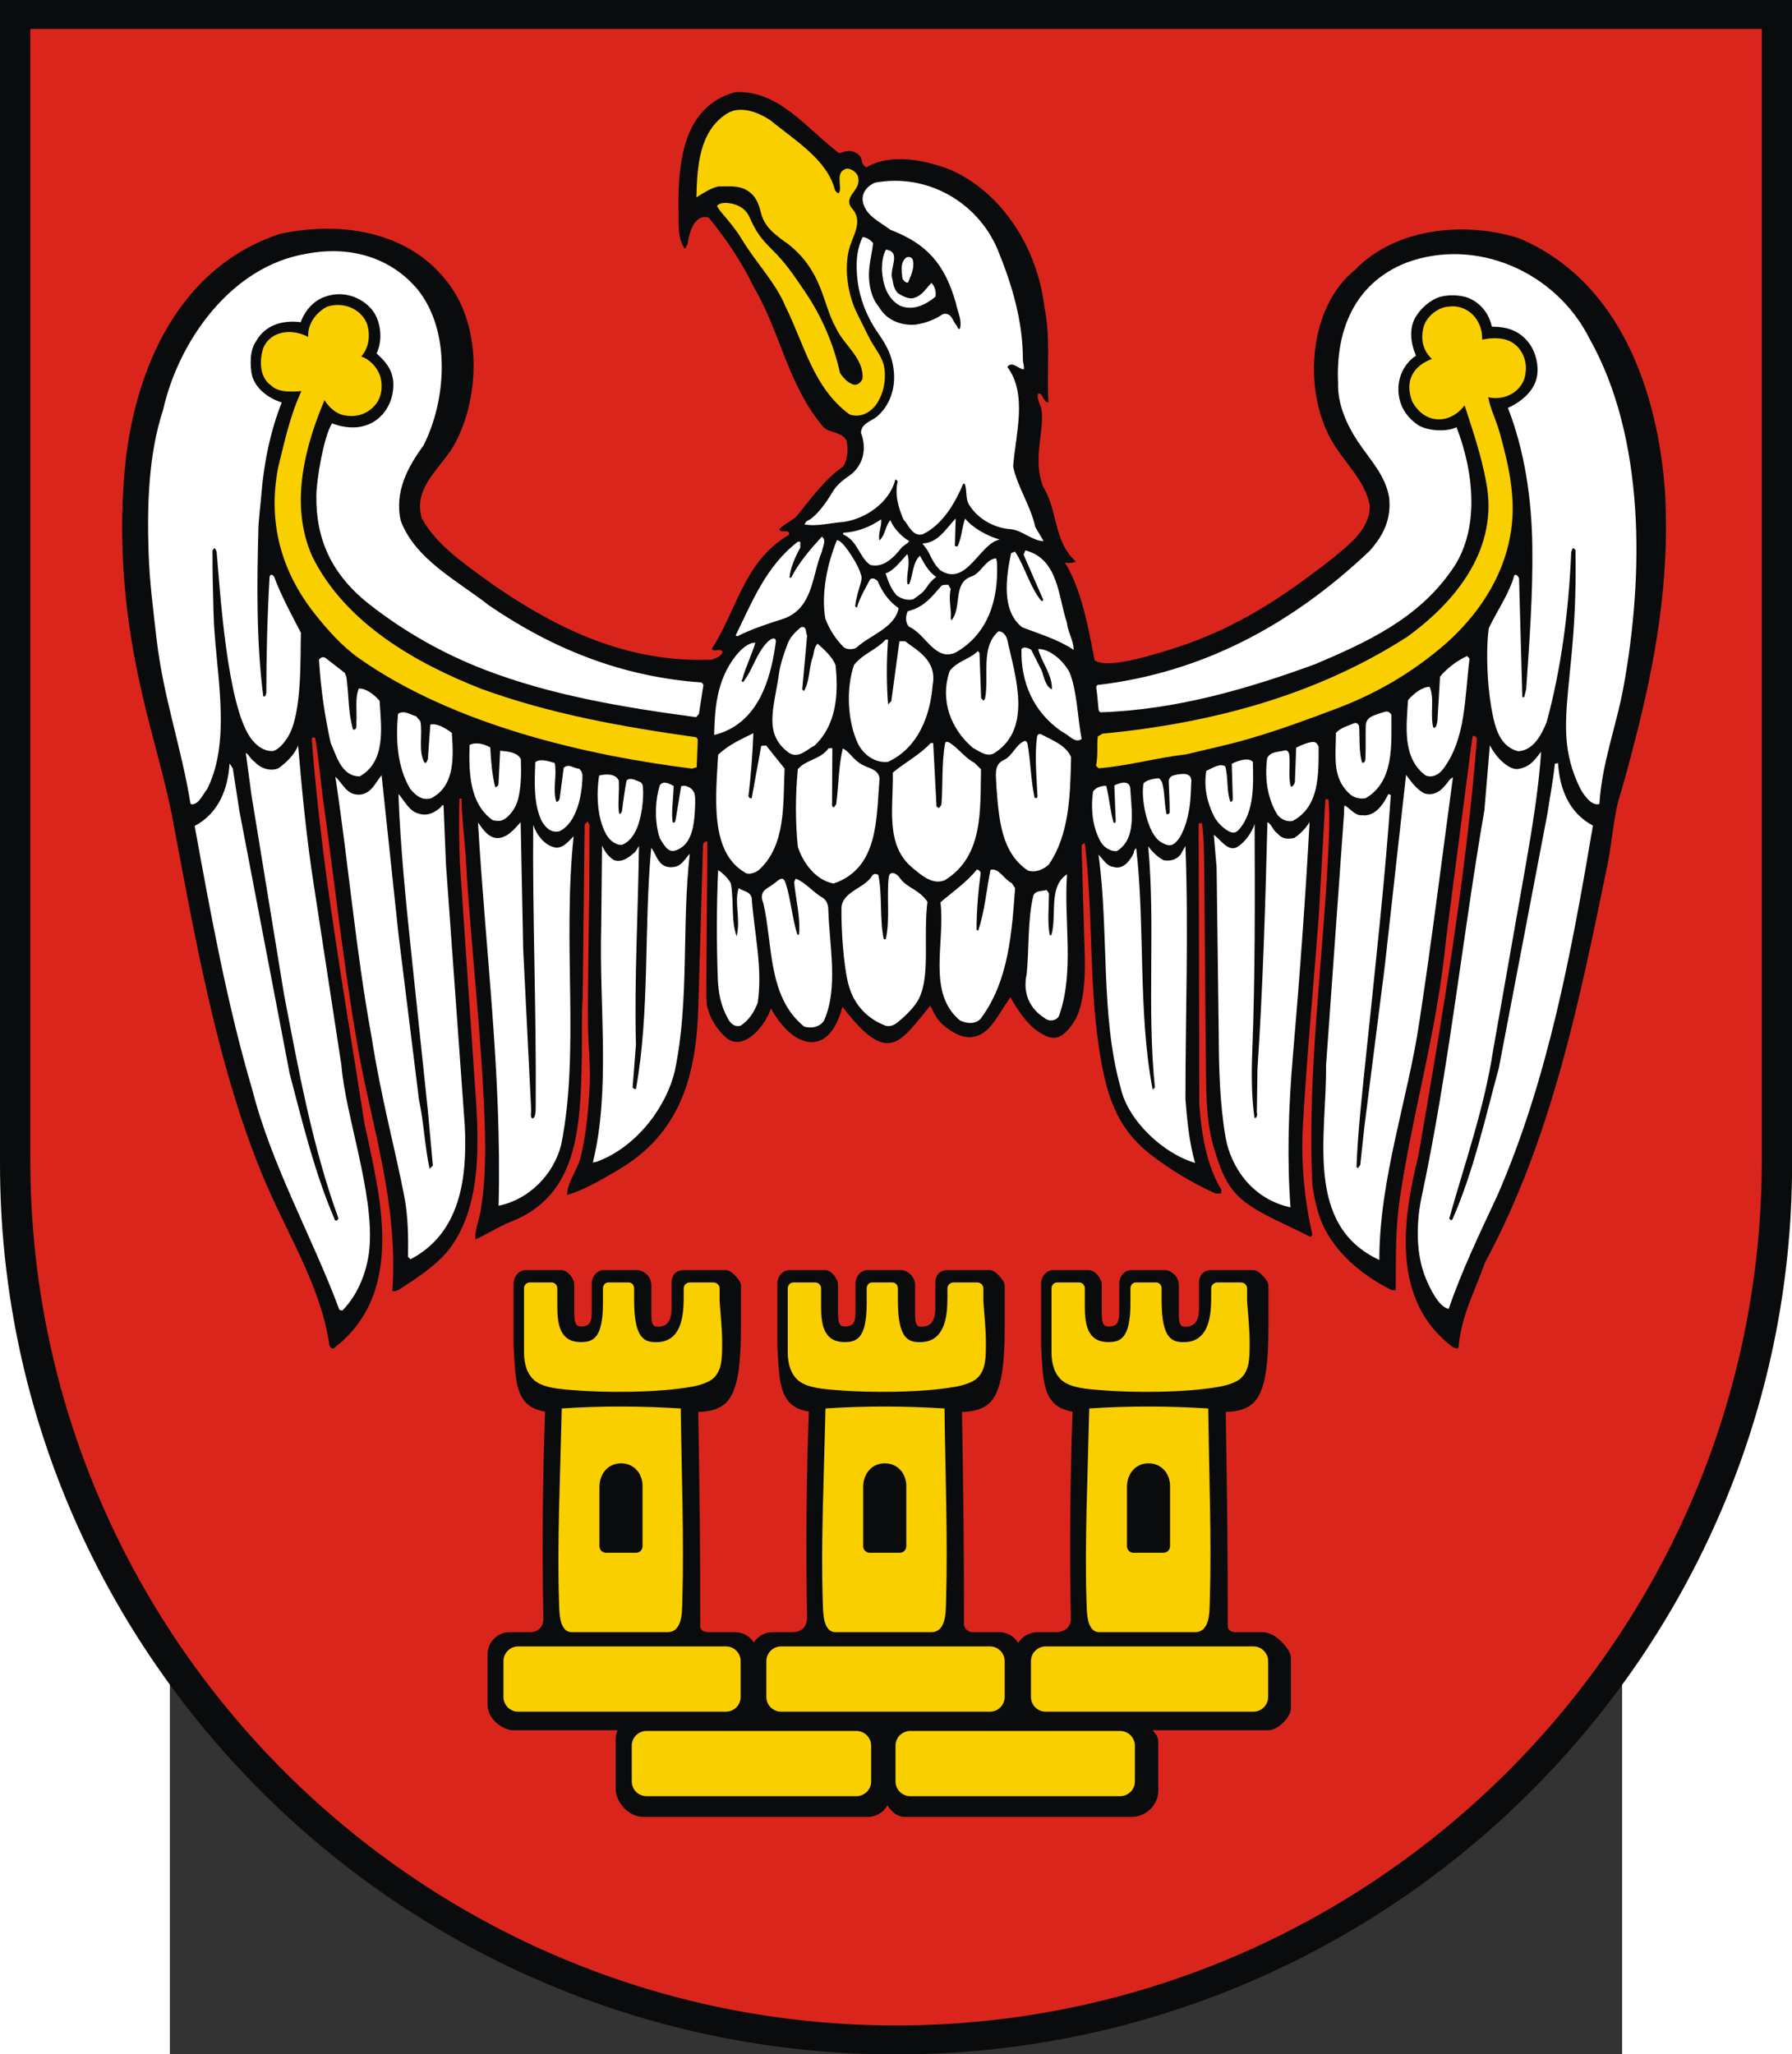
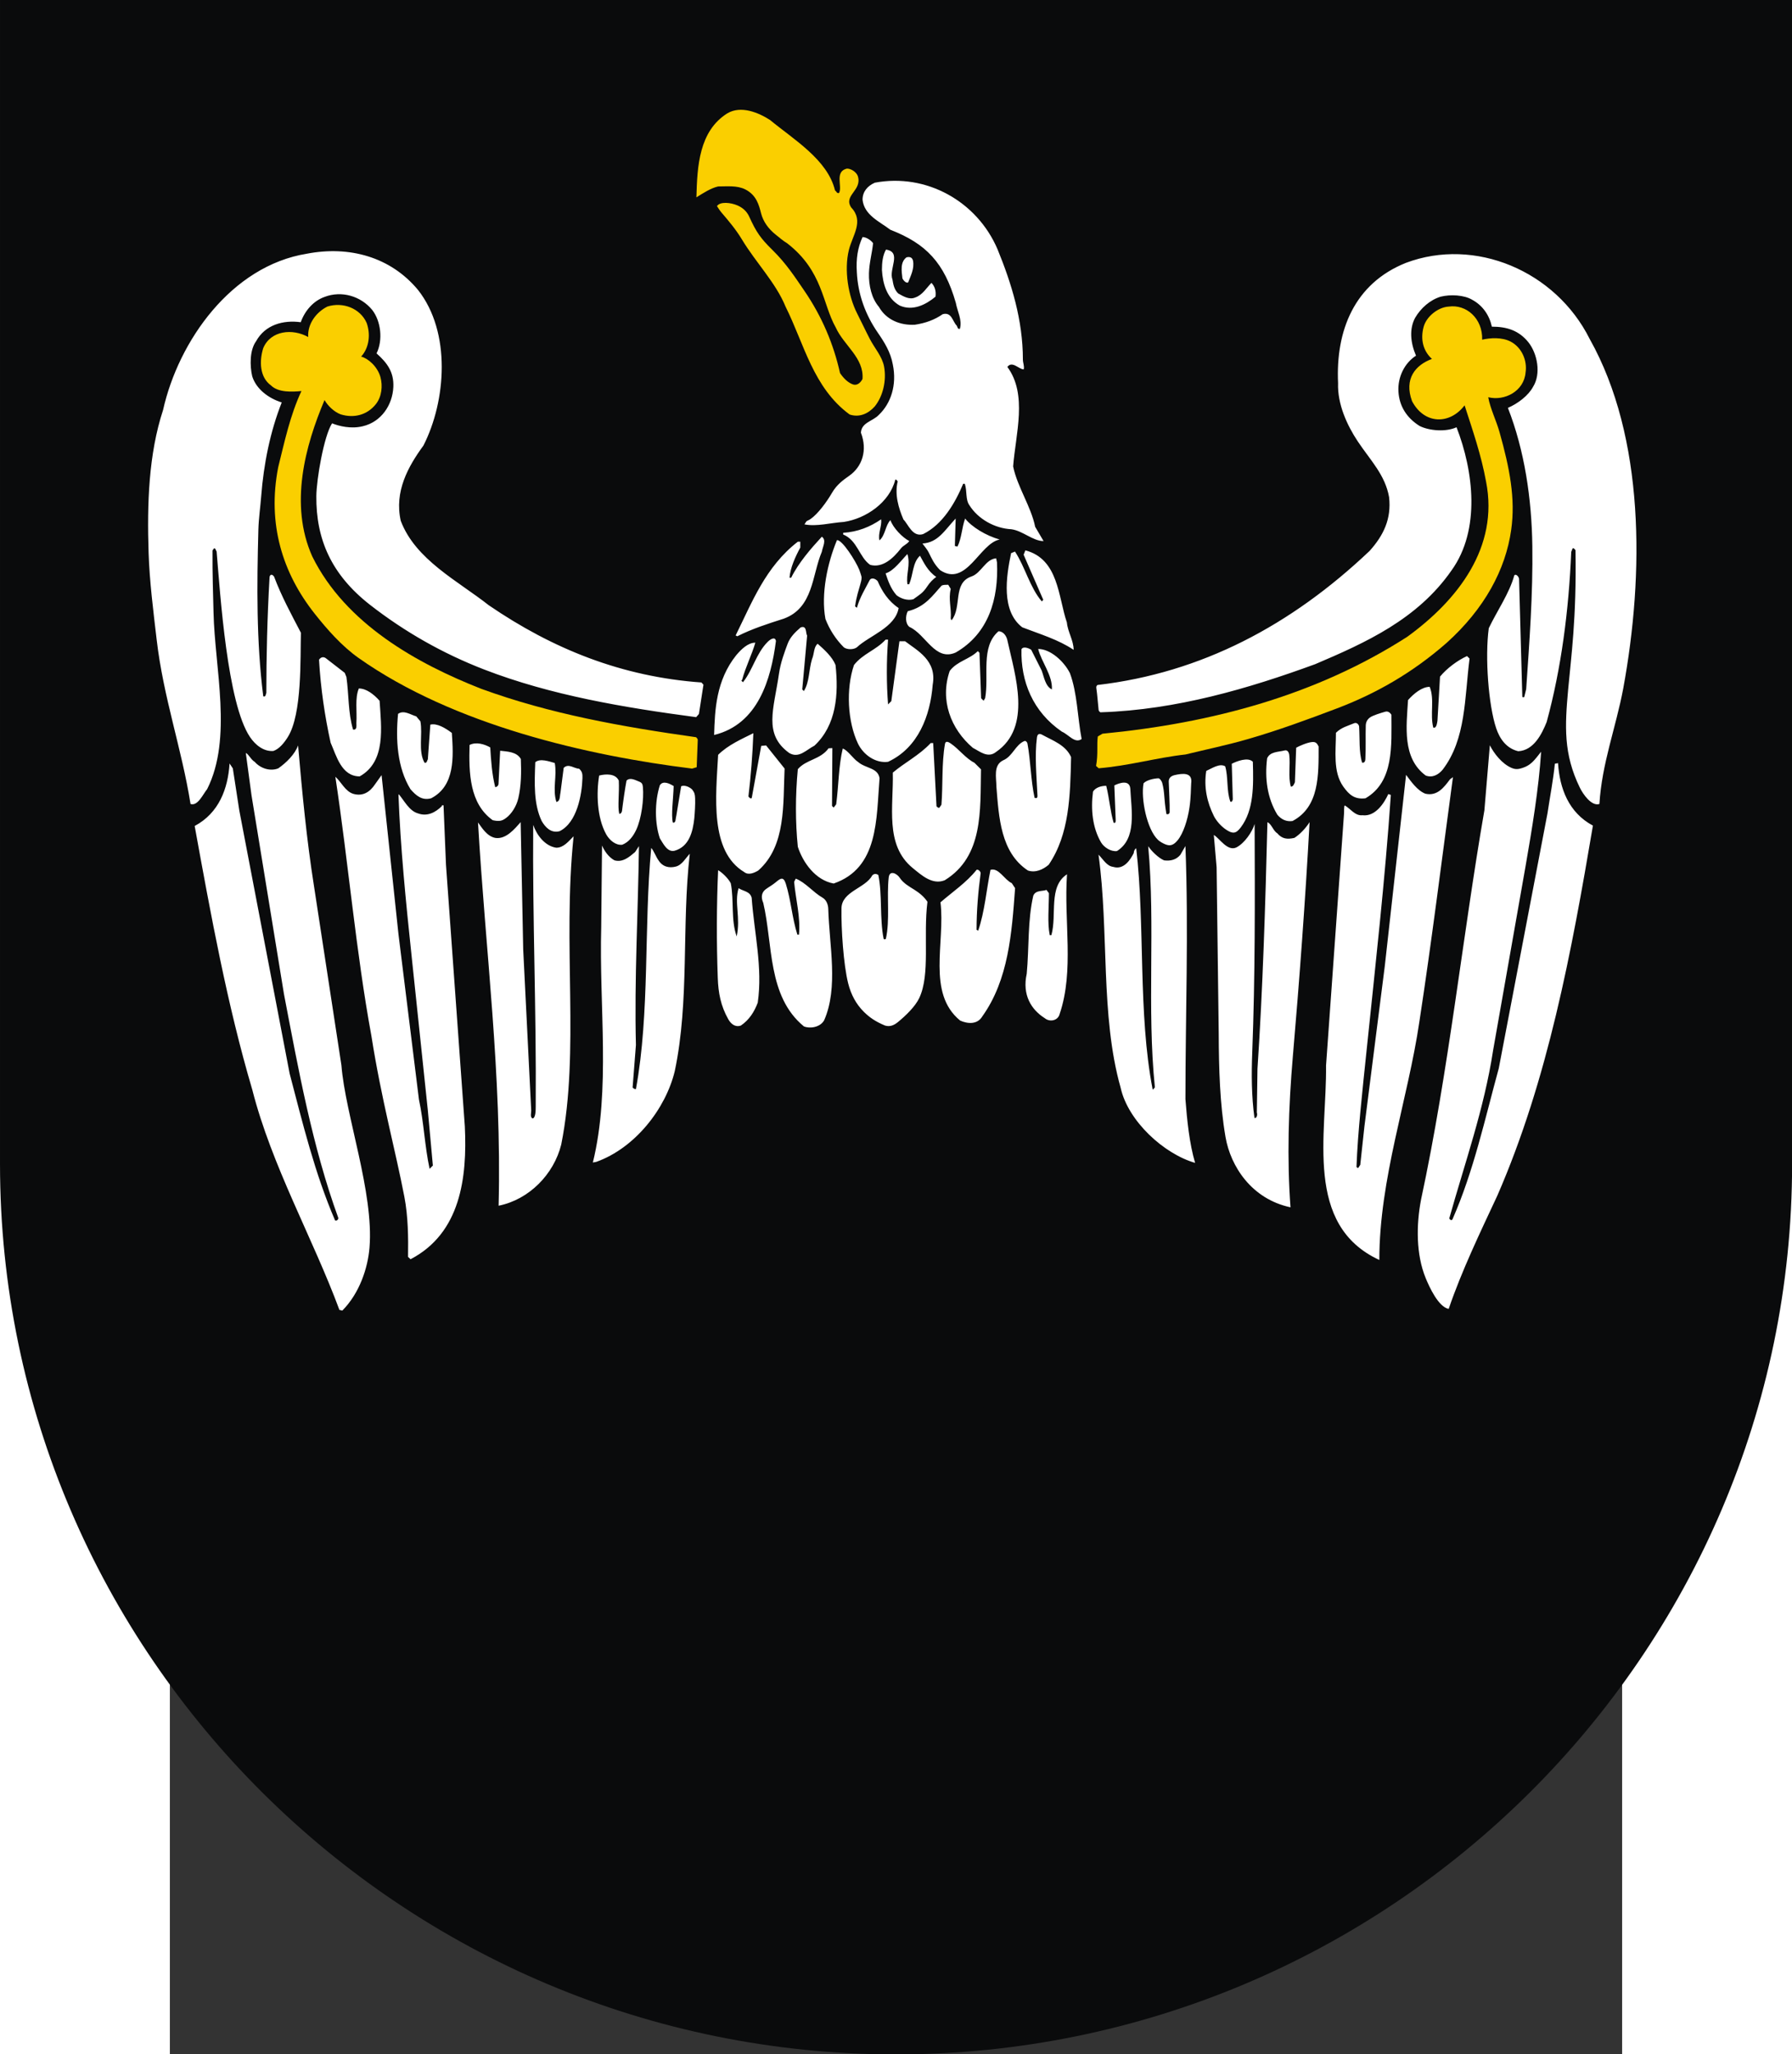
<svg xmlns="http://www.w3.org/2000/svg" xmlns:ns1="http://sodipodi.sourceforge.net/DTD/sodipodi-0.dtd" xmlns:ns2="http://www.inkscape.org/namespaces/inkscape" xml:space="preserve" width="744" height="852.741" style="shape-rendering:geometricPrecision; text-rendering:geometricPrecision; image-rendering:optimizeQuality; fill-rule:evenodd; clip-rule:evenodd" viewBox="0 0 210 297" id="svg2" ns1:version="0.32" ns2:version="0.45.1" ns1:docname="POL powiat chodzieski COA.svg" ns2:output_extension="org.inkscape.output.svg.inkscape" ns1:docbase="C:\Users\Mistrz\Desktop" version="1.0">
  <rect x="0" y="0" width="210" height="297" fill="#333333" stroke="none" />
  <ns1:namedview ns2:window-height="480" ns2:window-width="640" ns2:pageshadow="2" ns2:pageopacity="0.0" guidetolerance="10.0" gridtolerance="10.0" objecttolerance="10.0" borderopacity="1.0" bordercolor="#666666" pagecolor="#ffffff" id="base" />
  <defs id="defs4">
    <style type="text/css" id="style6">
   
    .fil0 {fill:#0A0B0C}
    .fil1 {fill:#DA251D}
    .fil2 {fill:white}
    .fil3 {fill:#FACF00}
   
  </style>
  </defs>
  <g id="Warstwa_x0020_1" transform="matrix(1.234,0,0,1.234,-24.563,-34.74)">
    <g id="_75194632">
      <path id="_75404072" class="fil0" d="M 210,164.539 L 210,164.539 C 210,221.99 162.832,268.847 105,268.847 C 47.168,268.847 0,221.99 0,164.539 L 0,164.539 L 0,28.154 L 210,28.154 L 210,164.539 z " style="fill:#0a0b0c" />
-       <path id="_75402968" class="fil1" d="M 206.449,164.087 L 206.449,164.087 C 206.449,219.919 160.876,265.456 105,265.456 C 49.124,265.456 3.551,219.92 3.551,164.087 L 3.551,164.087 L 3.551,31.545 L 206.45,31.545 L 206.45,164.087 L 206.449,164.087 z " style="fill:#da251d" />
      <path id="_75402800" class="fil0" d="M 98.326,46.098 C 99.026,45.912 99.527,45.645 100.308,46.055 C 100.811,46.31 100.957,46.742 101.015,47.117 C 101.055,47.378 101.264,47.589 101.513,47.767 C 104.366,46.055 108.409,46.896 111.357,48.037 C 117.633,50.794 121.612,57.498 122.373,64.059 C 123.133,67.672 122.658,71.427 122.848,75.326 C 122.182,75.231 122.229,74.168 121.659,74.264 C 121.418,74.825 121.934,75.492 122.041,76.155 C 122.43,78.555 120.921,81.996 122.277,85.264 C 123.989,88.021 123.419,91.57 126.081,93.947 C 125.783,94.095 125.392,94.164 124.797,94.058 C 126.794,97.386 127.508,101.618 128.269,105.517 C 129.697,106.516 134.314,105.074 135.847,104.638 C 144.029,102.311 149.683,98.599 155.94,93.736 C 158.033,92.025 160.603,90.113 160.508,87.356 C 159.977,84.4 157.388,82.237 155.941,79.594 C 152.614,73.515 153.459,64.018 158.784,59.77 C 163.539,54.826 171.707,54.063 177.984,56.059 C 189.944,61.099 194.332,74.233 195.125,86.024 C 195.652,96.199 193.995,105.514 191.621,114.781 C 191,117.204 190.358,119.641 189.629,122.007 C 189.042,124.352 188.869,127.02 188.383,129.381 C 185.076,145.472 181.829,161.588 174.012,176.071 C 172.871,179.304 171.206,182.379 170.921,185.992 C 170.761,186.313 170.252,185.996 170.047,185.837 C 163.012,180.365 164.352,171.067 166.214,163.52 C 168.972,147.545 171.73,131.476 173.061,114.835 C 173.108,114.57 172.779,114.188 172.542,114.454 L 169.446,138.227 C 168.415,148.874 165.579,158.165 164.028,168.61 C 163.497,172.179 163.583,175.702 163.551,179.304 L 163.076,179.304 C 159.988,177.745 157.085,175.525 155.314,172.288 C 154.498,170.797 154.082,168.924 153.786,167.037 C 153.136,153.294 155.185,139.931 155.728,126.205 C 155.782,124.838 155.814,123.117 155.658,121.777 L 155.313,121.793 L 154.533,135.532 C 153.916,143.67 153.138,151.84 152.676,159.986 C 152.415,164.577 152.909,168.958 153.786,172.84 L 153.568,173.075 C 150.919,171.704 147.862,170.488 145.963,169.042 C 143.941,167.503 143.132,165.682 142.183,162.41 C 141.223,159.104 141.37,155.355 141.298,151.824 L 141.111,130.093 C 141.096,128.322 141.071,126.37 140.854,124.606 L 140.458,124.606 L 140.498,139.462 L 140.536,157.606 C 140.802,161.257 141.455,164.791 143.105,167.513 L 143.105,167.989 L 142.439,167.989 C 139.606,166.7 137.073,165.15 134.911,163.481 C 130.639,160.182 129.571,156.119 128.769,150.843 C 127.608,143.199 128.078,134.736 127.117,126.879 L 126.736,127.175 L 127.1,139.676 C 127.167,141.972 127.152,144.782 126.329,146.916 C 125.919,147.98 125.114,148.952 124.544,149.366 C 123.528,150.104 122.632,149.655 121.593,148.959 C 120.125,147.976 118.856,145.829 118.401,144.972 C 117.567,146.191 116.85,147.446 116.177,148.266 C 114.494,150.318 112.579,149.935 110.671,148.366 C 109.903,147.736 109.484,147.032 109.028,145.964 C 105.465,150.223 104.132,153.198 98.722,146.106 C 97.951,149.008 96.524,150.524 94.647,150.207 C 93.246,149.97 91.732,148.761 90.332,146.302 C 89.706,148.331 87.04,151.577 84.968,149.622 C 83.884,148.598 83.182,147.397 82.876,146.102 C 82.775,145.67 82.819,145.347 82.771,144.858 C 82.771,139.628 82.887,131.856 82.887,126.721 C 82.602,126.721 82.383,126.978 82.383,127.073 L 81.831,146.056 C 81.599,154.041 79.829,160.926 72.353,165.273 C 70.51,166.345 68.51,167.561 66.442,168.164 C 66.537,166.548 67.543,165.444 68.019,163.827 C 68.634,161.367 68.932,158.453 69.086,155.631 C 69.23,152.987 68.894,150.324 68.892,147.655 C 68.886,141.555 69.044,135.448 69.062,129.346 L 69.076,124.736 C 68.981,124.736 68.909,124.332 68.813,124.427 L 68.511,124.752 L 68.28,144.965 C 68.139,147.176 68.22,149.698 68.18,151.903 C 68.029,160.368 67.732,168.265 59.796,171.317 C 58.37,171.887 57.033,172.789 55.701,173.359 C 55.632,172.242 56.121,171.16 56.319,170.011 C 57.106,165.444 56.863,160.105 56.584,155.181 C 56.063,145.998 55.014,136.776 54.536,127.952 C 54.381,125.938 54.09,123.699 54.09,121.721 L 53.844,121.743 C 53.749,124.025 53.805,127.006 53.9,129.479 L 55.622,154.856 C 56.133,161.5 56.561,169.092 52.817,174.275 C 51.404,176.231 48.855,177.895 46.829,179.194 C 46.551,179.372 46.27,179.481 45.98,179.409 C 46.677,169.053 43.549,160.119 41.947,150.952 C 40.243,141.206 39.177,131.237 37.808,121.431 C 37.523,119.149 37.319,116.787 36.938,114.6 C 36.748,114.505 36.619,114.549 36.524,114.644 C 37.665,129.953 40.396,144.788 42.678,159.621 C 44.389,167.83 47.814,179.543 39.064,186.15 C 38.779,186.15 38.705,185.993 38.61,185.802 C 37.628,179.041 33.954,173.246 31.262,167.032 C 25.534,153.803 22.821,137.779 20.146,123.665 C 19.237,119.06 17.779,114.409 16.608,109.25 C 15.005,102.18 13.845,94.201 14.503,84.514 C 15.313,72.593 20.299,59.719 32.765,55.564 C 40.183,53.948 48.574,55.311 53.044,62.062 C 56.373,67.102 56.118,74.613 53.456,79.843 C 52.029,82.79 48.289,85.073 49.43,88.877 C 51.237,92.205 54.851,94.487 57.799,96.674 C 65.407,101.904 73.514,105.825 83.404,105.445 C 83.88,105.254 84.57,105.064 84.665,104.494 C 84.379,104.018 83.689,104.636 83.404,104.161 C 86.352,99.692 87.121,93.947 92.447,90.809 C 92.553,90.619 92.395,90.413 92.194,90.413 C 91.908,90.318 91.416,90.555 91.321,90.175 C 91.892,89.509 92.724,89.257 93.389,88.591 C 95.006,86.594 96.599,84.336 98.786,82.815 C 99.357,81.959 99.405,80.77 99.215,79.819 C 98.644,78.678 97.241,78.939 96.48,78.179 C 92.296,73.234 91.465,67.102 88.326,61.777 C 87.027,59.085 85.294,56.391 83.053,53.652 C 81.407,53.185 80.791,55.318 80.616,56.474 C 80.57,56.781 80.479,57.069 80.229,57.282 C 79.278,55.951 79.596,53.948 79.501,52.236 C 79.492,47.017 80.119,40.609 86.132,38.95 C 91.268,38.664 94.522,43.245 98.326,46.098 L 98.326,46.098 z " style="fill:#0a0b0c" />
      <path id="_75404336" class="fil2" d="M 36.792,131.961 L 40.007,152.96 C 40.469,158.806 43.828,167.879 43.298,174.33 C 43.102,176.717 42.132,179.666 40.115,181.7 L 39.772,181.619 C 36.633,173.156 31.846,164.766 29.564,155.828 C 26.616,145.844 24.714,135.384 22.812,124.925 C 25.665,123.403 26.711,120.551 26.901,117.603 L 27.282,118.174 L 28.043,123.118 L 33.939,153.926 C 35.46,159.726 36.887,165.622 39.264,171.137 C 39.455,171.232 39.645,171.042 39.645,170.851 C 36.602,162.484 34.985,153.546 33.273,144.607 L 29.469,121.311 L 28.803,116.367 C 29.184,116.557 29.374,117.127 29.849,117.413 C 30.515,118.174 31.656,118.554 32.607,118.174 C 33.558,117.508 34.549,116.534 34.93,115.489 C 35.405,121.004 35.936,126.541 36.792,131.961 L 36.792,131.961 z M 100.962,95.775 C 100.981,96.076 100.852,96.441 100.784,96.71 C 100.65,97.232 100.363,97.981 100.198,99.198 L 100.416,99.36 C 100.724,98.187 101.44,97.044 101.926,96.089 C 102.116,95.815 102.563,95.913 102.848,96.243 C 103.357,97.426 104.091,98.584 105.303,99.393 C 104.902,101.691 101.877,102.61 100.404,103.996 C 100.024,104.281 99.263,104.281 98.883,103.996 C 97.931,103.045 97.199,101.904 96.724,100.668 C 96.183,97.72 96.965,94.102 98.075,91.44 C 98.661,91.341 100.282,93.884 100.693,94.915 C 100.75,95.059 100.954,95.661 100.962,95.775 L 100.962,95.775 z M 132.45,120.542 C 132.581,123.114 133.228,126.395 130.888,127.862 C 130.194,127.961 129.364,127.433 129.019,126.843 C 128.026,125.138 127.803,123.006 128.078,120.902 C 128.371,120.414 129.042,120.219 129.628,120.219 C 129.992,121.648 130.101,123.229 130.497,124.544 C 130.79,124.641 130.734,124.303 130.734,124.108 L 130.579,120.173 C 131.165,119.88 132.352,119.469 132.45,120.542 z M 139.585,119.932 C 139.546,120.466 139.567,121.525 139.378,122.793 C 139.163,124.231 138.658,125.8 137.996,126.601 C 137.704,126.953 137.395,127.193 137.015,127.185 C 136.629,127.176 135.988,126.828 135.694,126.552 C 134.389,125.324 133.666,121.692 134.005,119.917 C 134.368,119.554 135.161,119.361 135.738,119.338 C 135.915,119.331 136.145,119.708 136.187,119.867 C 136.51,121.099 136.355,121.57 136.678,123.517 C 136.872,123.614 137.06,123.487 137.06,123.293 C 137.085,122.279 136.986,120.86 136.957,119.745 C 136.947,119.39 137.108,119.093 137.647,118.963 C 138.519,118.769 139.779,118.575 139.585,119.932 L 139.585,119.932 z M 146.81,117.402 C 146.895,120.224 146.929,123.073 145.39,125.099 C 144.839,125.823 144.469,125.876 143.688,125.363 C 143.101,124.978 142.528,124.33 142.244,123.759 C 141.475,122.214 141.039,120.425 141.353,118.472 C 142.012,118.18 142.91,117.543 143.569,117.933 C 143.945,119.198 143.706,120.813 144.176,122.078 C 144.364,122.176 144.46,121.884 144.46,121.786 L 144.341,117.636 C 144.906,117.344 146.246,116.818 146.81,117.402 L 146.81,117.402 z M 154.517,115.611 C 154.517,118.947 154.615,122.675 151.46,124.343 C 150.77,124.442 150.171,124.191 149.678,123.602 C 148.495,121.639 148.188,119.35 148.484,116.995 C 148.841,116.195 149.781,116.272 150.541,116.074 C 150.853,115.995 151.038,116.273 151.077,116.605 C 151.219,117.808 150.93,119.162 151.263,120.32 C 151.559,120.32 151.639,119.997 151.738,119.8 L 151.888,115.756 C 152.276,115.536 153.19,115.14 153.762,115.089 C 154.206,115.05 154.344,115.267 154.517,115.611 L 154.517,115.611 z M 163.048,111.895 C 163.048,115.49 163.372,119.738 160.009,121.681 C 158.732,121.838 158.091,121.265 157.412,120.316 C 156.167,118.57 156.548,116.138 156.548,114.005 C 157.207,113.357 157.945,113.201 158.656,112.895 C 158.995,112.75 159.211,113.039 159.259,113.243 C 159.358,114.7 159.218,116.24 159.614,117.503 C 159.922,117.564 159.986,117.276 159.995,117.092 C 160.067,115.698 160.002,114.403 160.043,113.149 C 160.055,112.78 160.202,112.466 160.512,112.228 C 160.855,111.965 161.863,111.668 162.305,111.542 C 162.588,111.461 162.835,111.561 163.048,111.895 L 163.048,111.895 z M 172.205,105.311 C 171.613,109.88 171.81,114.74 169.045,118.337 C 168.552,118.92 167.86,119.309 167.07,119.017 C 164.305,116.976 164.799,113.282 164.997,110.171 C 165.688,109.394 166.644,108.623 167.533,108.623 C 168.125,110.081 167.555,111.838 167.951,113.393 C 168.332,113.535 168.392,112.868 168.442,112.612 L 168.744,107.428 C 169.534,106.456 170.823,105.505 171.909,105.019 L 172.205,105.311 L 172.205,105.311 z M 186.28,67.863 C 192.747,79.368 192.683,95.416 190.211,108.824 C 189.355,113.388 187.707,117.593 187.421,122.347 C 186.496,122.655 185.493,121.181 185.131,120.442 C 183.192,116.478 183.372,113.205 183.758,108.93 C 184.094,105.211 184.756,100.606 184.618,92.602 C 184.523,92.507 184.356,92.255 184.261,92.445 L 184.118,92.816 C 183.833,99.662 182.952,106.468 181.24,112.744 C 180.669,114.17 179.718,116.072 177.911,116.167 C 176.497,115.834 175.728,114.673 175.329,113.488 C 174.418,110.788 173.996,105.135 174.457,101.752 C 175.408,99.755 176.872,97.665 177.443,95.573 C 177.633,95.312 178.007,95.75 178.006,95.992 L 178.387,109.796 C 178.482,109.891 178.518,109.824 178.613,109.824 L 178.839,108.893 C 179.22,103.378 179.639,97.724 179.562,92.138 C 179.486,86.552 178.648,80.932 176.698,75.939 C 177.878,75.428 179.099,74.5 179.652,73.462 C 180.603,71.94 180.157,69.598 179.111,68.267 C 177.97,66.84 176.529,66.425 174.817,66.425 C 174.531,65.094 173.747,63.938 172.511,63.273 C 171.56,62.702 169.952,62.627 168.811,62.913 C 167.575,63.293 166.494,64.244 165.828,65.385 C 165.137,66.66 165.264,68.278 165.929,69.823 C 164.597,70.678 163.776,72.306 163.871,74.018 C 163.966,75.729 164.831,77.11 166.353,78.061 C 167.494,78.631 169.442,78.781 170.678,78.21 C 172.675,83.345 173.516,90.226 170.093,94.98 C 166.104,100.72 160.015,103.455 154.125,105.964 C 146.326,108.816 137.857,111.317 129.012,111.603 C 128.983,111.652 128.76,111.518 128.737,111.326 C 128.664,110.739 128.594,109.586 128.467,108.753 C 128.438,108.567 128.525,108.459 128.609,108.407 C 140.782,106.981 151.271,101.443 160.495,92.695 C 162.112,90.889 163.061,88.971 162.776,86.403 C 162.315,83.789 160.582,82.082 159.113,79.878 C 157.857,77.993 156.71,75.503 156.798,73.049 C 156.505,66.891 158.699,61.369 164.746,58.95 C 172.829,55.908 182.286,59.876 186.28,67.863 L 186.28,67.863 z M 177.15,118.13 C 177.497,118.284 177.814,118.282 178.118,118.206 C 179.419,117.879 179.798,117.204 180.592,116.224 C 180.306,120.598 179.527,125.262 178.767,129.636 L 174.962,151.22 C 173.916,158.066 171.634,164.437 169.827,170.903 C 169.922,171.093 170.112,171.188 170.207,170.998 C 172.68,165.388 174.011,159.217 175.628,153.322 L 181.334,123.455 C 181.619,121.553 182.01,119.534 182.2,117.632 L 182.571,117.56 C 182.761,120.507 183.807,123.36 186.66,124.881 C 184.151,139.715 181.387,154.633 175.46,168.231 C 173.463,172.51 171.281,177.036 169.759,181.505 C 168.567,181.276 167.513,178.992 167.064,177.897 C 165.929,175.137 165.944,171.667 166.526,168.671 C 169.785,153.49 171.359,137.98 173.944,123.082 L 174.582,115.468 C 175.058,116.419 176.009,117.655 177.15,118.13 L 177.15,118.13 z M 167.016,121.141 C 168.405,121.468 169.199,120.413 169.89,119.488 C 170.002,119.337 170.154,119.334 170.261,119.187 C 168.977,128.651 167.791,138.291 166.32,147.879 C 164.989,156.912 161.631,166.262 161.631,175.771 C 152.787,171.682 155.484,161.066 155.388,152.984 L 157.5,123.399 C 157.515,123.182 157.475,122.62 157.58,122.515 C 158.246,122.895 158.795,123.762 159.651,123.667 C 161.172,123.858 162.208,122.23 162.684,121.184 L 162.98,121.289 C 162.325,130.966 161.131,141.663 160.183,150.797 C 159.626,156.162 159.107,160.783 158.954,164.891 L 159.144,165.009 L 159.397,164.628 L 159.883,160.138 L 162.271,141.343 L 164.765,118.933 C 165.335,119.694 166.065,120.761 167.016,121.141 L 167.016,121.141 z M 149.666,125.774 C 150.237,126.442 150.82,126.512 151.676,126.321 C 152.292,125.933 152.998,125.211 153.459,124.474 C 152.968,133.527 152.263,143.045 151.506,151.819 C 150.978,157.941 150.802,163.96 151.223,169.602 C 146.651,168.63 144.196,164.784 143.607,161.365 C 142.935,157.462 142.829,153.287 142.812,149.322 L 142.563,129.755 L 142.237,125.978 C 142.903,126.36 143.82,127.922 144.866,127.445 C 145.817,126.968 146.733,125.642 147.018,124.688 C 147.054,133.653 147.083,142.501 146.74,151.455 C 146.642,154.018 146.65,156.583 146.998,159.129 C 147.283,159.224 147.373,158.702 147.278,158.511 L 147.352,153.375 C 147.972,144.088 148.274,134.328 148.519,124.484 C 148.995,124.675 149.191,125.488 149.666,125.774 L 149.666,125.774 z M 138.91,156.929 C 139.102,159.412 139.37,162.104 140.043,164.396 C 136.391,163.346 132.183,159.507 131.318,155.593 C 128.916,147.095 129.973,137.261 128.724,128.286 C 129.3,128.859 129.685,129.623 130.453,129.718 C 131.703,130.1 132.471,128.859 132.856,128.095 C 132.856,127.904 132.951,127.637 133.143,127.541 C 134.2,136.612 133.336,146.809 135.066,155.784 C 135.258,155.784 135.141,155.666 135.333,155.571 C 134.372,146.214 135.412,136.65 134.547,127.293 C 134.931,127.866 135.739,128.668 136.411,128.954 C 137.18,129.05 137.834,128.878 138.314,128.305 L 138.91,127.274 C 139.294,137.204 138.91,147.095 138.91,156.929 z M 122.059,106.702 C 122.35,107.477 122.486,108.542 123.261,108.929 C 123.358,107.283 122.043,105.735 121.655,104.186 C 123.108,104.186 124.694,105.658 125.372,107.014 C 126.244,109.338 126.263,112.221 126.747,114.739 C 125.948,115.294 125.279,114.25 124.423,113.867 C 121.033,111.543 119.601,107.999 119.698,104.223 C 119.891,103.835 120.548,104.088 120.838,104.281 L 122.059,106.702 L 122.059,106.702 z M 118.07,103.275 C 118.942,107.247 120.976,113.35 116.713,116.256 C 115.745,117.031 114.776,116.159 114.001,115.772 C 111.385,113.544 110.125,110.153 111.288,106.763 C 112.16,105.6 113.613,105.407 114.582,104.438 L 114.776,104.632 L 114.969,109.96 L 115.26,110.25 L 115.438,109.96 C 115.922,107.344 114.873,103.954 117.004,102.113 C 117.585,102.113 117.973,102.694 118.07,103.275 L 118.07,103.275 z M 104.065,103.091 C 103.874,105.589 103.874,108.279 104.065,110.681 L 104.445,110.296 L 105.396,103.284 L 106.062,103.284 C 107.463,104.365 109.813,105.525 109.295,108.375 C 109.01,112.026 107.584,115.772 104.065,117.406 C 102.638,117.598 101.212,116.637 100.546,115.292 C 99.31,112.698 99.12,108.856 100.07,106.07 C 101.117,104.725 102.638,104.34 103.779,103.091 L 104.065,103.091 z M 94.579,102.621 L 94.008,108.925 L 94.198,109.117 C 94.864,108.066 94.769,106.633 95.149,105.391 C 95.434,104.722 95.339,103.958 95.815,103.576 C 96.576,104.245 97.527,105.104 97.907,106.06 C 98.287,109.499 98.002,113.129 95.434,115.517 C 94.483,115.995 93.627,117.045 92.486,116.377 C 89.411,114.157 90.686,111.233 91.28,107.091 C 91.471,105.761 91.94,104.538 92.296,103.576 C 92.582,102.812 93.152,102.239 93.818,101.665 C 94.579,101.379 94.388,102.334 94.579,102.621 L 94.579,102.621 z M 90.925,103.255 C 90.341,107.766 88.827,113.004 83.681,114.264 C 83.768,111.312 83.906,107.86 86.289,104.897 C 86.869,104.221 87.641,103.448 88.511,103.448 C 88.124,104.8 87.352,106.345 86.965,107.794 L 86.869,107.89 L 87.062,108.084 C 88.221,106.635 88.607,104.704 89.959,103.352 C 90.249,103.062 90.829,102.675 90.925,103.255 L 90.925,103.255 z M 88.28,114.054 C 88.183,116.559 87.99,119.063 87.701,121.471 C 87.798,121.567 87.894,121.76 88.087,121.663 L 89.2,115.544 L 89.77,115.486 L 91.94,118.196 C 91.748,122.338 92.133,127.25 88.858,130.14 C 88.376,130.429 87.701,130.718 87.22,130.332 C 83.15,127.892 83.883,121.471 84.153,116.588 C 85.309,115.432 86.931,114.729 88.28,114.054 z M 97.497,122.577 L 97.692,122.769 L 97.985,122.386 C 98.278,120.186 98.267,117.862 98.755,115.853 C 99.342,116.045 99.969,117.047 100.556,117.43 C 101.435,118.195 102.871,118.081 103.067,119.325 C 102.676,124.108 102.969,129.848 97.692,131.666 C 95.542,131.283 94.076,129.178 93.49,127.361 C 93.197,124.491 93.197,121.334 93.49,118.272 C 94.467,117.124 96.115,117.165 97.092,115.826 L 97.536,115.799 L 97.497,122.577 z M 114.182,117.519 L 114.955,118.289 C 114.858,123.102 115.244,128.492 110.705,131.284 C 109.257,131.861 108.001,130.706 106.939,129.84 C 103.656,127.145 104.718,122.621 104.621,118.674 C 105.973,117.519 107.712,116.653 109.064,115.209 L 109.353,115.209 L 109.74,122.621 C 109.836,122.717 110.029,122.909 110.126,122.717 L 110.319,122.428 C 110.5,120.172 110.333,117.594 110.732,115.317 C 110.809,114.87 111.215,115.128 111.418,115.266 C 112.376,115.919 113.168,117.014 114.182,117.519 L 114.182,117.519 z M 125.511,116.854 C 125.413,121.38 125.316,125.906 122.885,129.469 C 122.204,130.047 121.329,130.432 120.454,130.143 C 117.245,128.025 117.05,123.884 116.759,120.32 C 116.759,119.261 116.37,117.817 117.537,117.239 C 118.659,116.776 118.972,115.421 120.034,114.976 C 120.193,114.909 120.369,115.107 120.395,115.25 C 120.779,117.305 120.786,119.585 121.234,121.626 C 121.635,121.759 121.574,121.448 121.561,121.178 C 121.467,119.159 121.232,116.629 121.51,114.555 C 121.571,114.097 121.825,114.075 122.12,114.237 C 123.347,114.913 124.883,115.433 125.511,116.854 L 125.511,116.854 z M 125.034,130.583 C 124.649,136.076 125.902,141.858 124.167,146.965 C 123.974,147.736 123.01,147.929 122.432,147.447 C 120.819,146.428 119.772,144.704 120.312,142.243 C 120.601,139.16 120.408,135.98 121.083,133.089 C 121.372,132.414 122.143,132.607 122.625,132.414 L 122.914,132.8 C 122.914,134.438 122.721,136.269 123.01,137.714 L 123.203,137.714 C 123.878,135.305 122.817,132.029 125.034,130.583 z M 118.949,132.211 C 118.565,137.479 118.18,142.943 115.106,147.236 C 114.53,148.211 113.377,148.114 112.513,147.723 C 108.575,144.504 110.784,138.552 110.207,133.869 C 111.552,132.698 113.281,131.528 114.434,130.064 C 114.626,129.967 114.914,130.259 114.914,130.454 C 114.626,132.601 114.434,134.845 114.434,137.089 L 114.626,137.186 C 115.395,134.942 115.587,132.406 116.067,130.064 C 117.028,129.772 117.7,131.235 118.565,131.625 L 118.949,132.211 L 118.949,132.211 z M 108.679,133.804 C 108.17,137.856 109.032,142.293 107.718,145.085 C 107.244,146.093 106.092,147.185 105.225,147.896 C 104.784,148.258 104.297,148.487 103.708,148.306 C 102.574,147.839 101.861,147.326 101.234,146.706 C 100.318,145.798 99.722,144.684 99.389,143.362 C 98.837,141.17 98.563,136.924 98.605,134.571 C 98.641,132.574 101.409,132.229 102.211,130.714 C 102.401,130.524 102.639,130.477 102.924,130.667 C 103.4,132.949 103.067,135.755 103.543,138.132 C 103.638,138.227 103.613,138.25 103.803,138.155 C 104.302,135.992 103.89,133.148 104.141,130.955 C 104.247,130.037 105.12,130.521 105.417,130.974 C 105.851,131.638 106.525,132.004 107.162,132.404 C 107.764,132.782 108.301,133.238 108.679,133.804 L 108.679,133.804 z M 93.437,137.656 L 93.627,137.656 C 93.818,135.564 93.247,133.567 93.057,131.475 L 93.247,131.095 C 94.387,131.533 95.284,132.698 96.386,133.325 C 96.822,133.571 97.043,134.123 97.056,134.628 C 97.181,138.952 98.261,143.851 96.576,147.688 C 96.1,148.544 94.863,148.687 94.197,148.402 C 89.918,144.883 90.584,138.797 89.443,133.947 C 89.113,133.201 89.291,132.659 89.742,132.329 C 90.069,132.089 90.516,131.841 90.891,131.53 C 91.403,131.107 91.791,130.764 92.081,131.684 C 92.691,133.628 92.817,135.691 93.437,137.656 L 93.437,137.656 z M 85.634,131.638 C 86.029,133.649 85.634,135.948 86.325,137.864 L 86.325,137.864 C 86.807,135.656 86.025,133.923 86.549,132.213 C 87.142,132.596 87.885,132.571 88.082,133.338 C 88.378,137.457 89.387,141.504 88.794,145.623 C 88.399,146.677 87.807,147.635 86.819,148.305 C 86.14,148.545 85.635,148.097 85.328,147.546 C 84.453,145.98 84.173,144.492 84.11,142.741 C 83.958,138.541 83.97,134.079 84.152,130.105 C 84.646,130.393 85.337,131.063 85.634,131.638 L 85.634,131.638 z M 116.829,94.051 C 117.022,98.31 115.861,102.376 111.988,104.603 C 109.567,105.668 108.502,102.473 106.566,101.602 C 106.082,101.215 106.082,100.343 106.372,99.763 C 108.438,99.262 109.317,97.874 110.342,96.761 C 110.535,96.665 110.826,96.665 111.116,96.665 L 111.407,97.149 C 111.116,98.407 111.504,99.375 111.407,100.634 L 111.504,100.827 C 112.762,99.278 111.6,96.471 113.827,95.697 C 114.989,95.309 115.473,93.664 116.732,93.567 L 116.829,94.051 L 116.829,94.051 z M 106.331,93.067 C 106.724,94.346 106.141,95.427 106.337,96.607 L 106.528,96.607 C 107.019,95.525 106.921,94.051 107.806,93.264 C 108.248,94.051 108.696,95.057 109.711,95.746 C 109.334,96.01 108.954,96.398 108.651,96.862 C 108.13,97.655 107.764,97.82 107.026,98.359 C 106.337,98.556 105.544,98.279 105.053,97.885 C 104.364,97.099 104.069,96.214 103.774,95.329 C 104.758,95.034 105.643,93.756 106.331,93.067 z M 96.302,92.798 C 95.137,95.543 95.331,99.365 91.836,100.639 C 89.991,101.227 88.146,101.816 86.398,102.698 L 86.204,102.6 C 88.146,98.679 89.7,94.562 93.486,91.622 L 93.778,91.622 L 93.778,92.308 C 93.195,93.386 92.612,94.66 92.515,95.837 L 92.71,95.837 C 93.583,94.072 95.04,92.406 96.302,91.034 C 96.885,91.426 96.399,92.21 96.302,92.798 L 96.302,92.798 z M 103.254,88.994 C 103.353,89.785 102.859,90.674 103.056,91.465 C 103.749,90.872 103.749,89.686 104.342,89.093 C 104.639,89.983 105.758,91.143 106.549,91.539 C 106.271,91.956 105.889,91.998 105.553,92.427 C 104.635,93.602 103.412,94.72 101.969,94.332 C 100.683,93.443 100.486,91.465 98.805,90.773 L 98.805,90.576 C 100.486,90.477 101.969,89.884 103.254,88.994 L 103.254,88.994 z M 111.891,92.121 C 111.988,92.121 112.008,92.181 112.202,92.181 C 112.687,91.211 112.706,89.97 113.094,88.904 C 113.872,89.891 115.515,90.903 117.144,91.364 C 114.784,91.811 113.251,96.997 110.166,94.952 C 109.447,94.245 109.155,93.537 108.856,92.935 C 108.612,92.442 108.263,92.093 108.097,91.83 C 109.925,91.718 110.676,90.299 111.987,88.904 L 111.891,92.121 L 111.891,92.121 z M 125.018,101.082 C 125.117,102.185 125.81,103.188 125.81,104.291 C 124.028,103.087 121.87,102.451 119.79,101.649 C 117.314,99.744 117.888,95.767 118.482,92.96 L 118.938,92.775 C 120.126,94.58 120.694,97.01 122.081,98.614 L 122.252,98.427 L 119.949,93.144 L 120.153,92.633 C 124.057,93.65 123.994,98.094 125.018,101.082 L 125.018,101.082 z M 104.582,60.914 C 104.677,61.485 104.772,62.056 105.247,62.531 C 105.913,62.911 106.579,63.292 107.245,63.007 C 108.1,62.721 108.576,61.865 109.147,61.295 C 109.527,61.675 109.717,62.246 109.622,62.911 C 108.481,63.862 106.959,64.623 105.438,63.957 C 103.916,63.102 103.44,61.39 103.345,59.773 C 103.345,58.918 103.44,58.062 103.821,57.396 C 105.723,57.682 104.106,59.678 104.582,60.914 z M 106.985,58.683 C 107.175,59.634 106.699,60.49 106.414,61.251 C 106.129,61.346 105.844,60.965 105.748,60.775 C 105.653,59.92 105.463,58.874 106.224,58.303 C 106.604,58.208 106.89,58.303 106.985,58.683 z M 116.892,57.355 C 118.522,61.348 119.864,65.627 119.864,70.287 C 119.864,70.667 120.056,71.047 119.96,71.428 C 119.385,71.428 118.618,70.382 118.043,71.142 C 120.439,74.375 119.009,78.996 118.721,82.799 C 119.201,85.176 120.823,87.497 121.302,89.874 L 122.287,91.546 C 121.041,91.546 119.864,90.35 118.522,90.16 C 116.568,90.065 114.606,88.961 113.595,87.345 C 113.115,86.68 113.345,85.691 113.058,84.835 L 112.866,84.835 C 111.907,87.117 110.469,89.589 108.169,90.73 C 106.922,91.111 106.443,89.589 105.868,89.019 C 105.293,87.687 104.814,86.071 105.197,84.549 C 105.101,84.454 105.005,84.264 104.909,84.359 C 104.238,87.022 101.458,88.924 98.87,89.304 C 97.336,89.399 95.707,89.874 94.269,89.589 C 94.602,89.011 94.525,89.279 95.01,88.94 C 95.815,88.378 96.837,87.03 97.506,85.875 C 98.049,84.94 98.811,84.384 99.491,83.91 C 101.05,82.825 101.67,80.903 100.883,78.844 C 100.954,77.628 102.29,77.512 102.992,76.752 C 104.372,75.436 105.121,73.296 104.622,70.857 C 104.358,69.392 103.624,68.237 102.851,67.114 C 101.425,65.043 100.527,62.65 100.404,60.017 C 100.308,58.496 100.5,57.165 101.075,55.928 C 101.554,55.928 102.113,56.356 102.305,56.642 C 102.215,57.711 101.859,58.905 101.826,60.168 C 101.79,61.6 102.127,63.096 102.992,64.106 C 103.855,65.627 105.485,66.293 107.21,66.198 C 108.456,66.008 109.511,65.627 110.469,64.962 C 111.524,64.676 111.62,65.817 112.099,66.293 C 112.195,66.388 112.195,66.768 112.483,66.673 C 112.77,65.627 112.195,64.676 112.003,63.63 C 110.654,58.942 108.537,56.703 104.334,55.073 C 103.088,54.122 101.267,53.361 101.075,51.554 C 101.075,50.604 101.65,49.938 102.513,49.558 C 108.552,48.417 114.496,51.745 116.892,57.355 L 116.892,57.355 z M 49.092,156.974 C 49.668,159.648 49.764,162.417 50.34,165.091 L 50.724,164.709 L 50.133,158.232 L 48.233,140.172 C 47.552,133.742 46.917,127.345 46.691,121.258 C 46.691,121.258 46.787,121.258 46.691,121.163 C 47.363,121.927 47.939,123.168 48.996,123.455 C 50.052,123.837 51.013,123.359 51.781,122.595 L 51.781,122.5 L 51.973,122.5 L 52.261,129.471 L 54.47,160.126 C 54.758,166.142 53.967,172.629 48.109,175.685 L 47.816,175.409 C 47.85,173.162 47.83,170.699 47.382,168.357 C 46.34,162.919 44.694,156.993 43.522,149.525 C 41.697,139.594 40.832,129.28 39.296,119.157 C 39.968,119.73 40.448,120.876 41.409,121.163 C 42.562,121.488 43.375,120.902 43.951,120.034 L 44.713,118.966 L 46.691,137.588 L 49.092,156.974 L 49.092,156.974 z M 58.042,126.325 C 59.297,126.516 60.336,125.238 61.011,124.474 L 61.31,139.401 L 62.248,158.264 C 62.248,158.55 62.097,159.001 62.387,159.192 C 62.783,159.192 62.774,158.131 62.776,157.786 C 62.859,146.543 62.388,135.67 62.483,124.797 C 62.869,125.943 63.835,127.281 65.186,127.472 C 66.055,127.472 66.635,126.707 67.214,126.134 C 65.891,138.972 67.956,151.259 65.766,162.249 C 64.897,165.739 62.001,168.697 58.428,169.415 C 58.814,154.033 56.883,139.51 56.014,124.51 C 56.497,125.179 57.077,126.134 58.042,126.325 L 58.042,126.325 z M 71.992,128.946 C 72.96,129.234 73.743,128.554 74.421,127.979 L 74.874,127.282 C 74.777,134.849 74.324,142.921 74.518,150.584 L 74.13,155.564 C 74.227,155.66 74.324,155.756 74.518,155.756 C 76.164,146.752 75.438,136.791 76.309,127.5 C 76.6,127.787 76.873,128.563 77.163,128.946 C 77.647,129.713 78.4,129.878 79.175,129.686 C 79.949,129.495 80.346,128.663 80.83,128.184 C 79.861,136.613 80.812,145.411 79.069,153.649 C 78.004,158.055 74.421,162.652 69.87,164.28 L 69.472,164.353 C 71.569,155.819 70.196,146.048 70.451,136.791 L 70.547,127.213 C 70.838,127.883 71.314,128.563 71.992,128.946 z M 78.94,120.248 C 78.898,121.805 78.624,123.595 78.844,124.525 C 79.225,124.623 79.151,124.048 79.246,123.757 L 79.817,120.278 C 80.197,120.083 80.82,120.36 81.106,120.652 C 81.386,121.02 81.435,121.192 81.456,121.688 C 81.486,122.367 81.416,123.398 81.361,124.016 C 81.19,125.571 80.773,127.344 79.035,127.831 C 78.179,128.025 77.703,126.956 77.323,126.373 C 76.727,124.629 76.694,122.13 77.323,120.151 C 77.703,119.568 78.464,119.957 78.94,120.248 L 78.94,120.248 z M 72.51,119.612 C 72.588,121.08 72.352,122.653 72.566,123.505 C 72.762,123.505 72.869,123.304 72.887,123.158 C 73.039,121.912 73.253,120.472 73.416,119.607 C 73.832,119.191 74.445,119.554 74.879,119.719 C 75.221,119.85 75.304,120.011 75.337,120.379 C 75.462,121.782 75.175,124.042 74.555,125.371 C 74.194,126.144 73.668,126.832 72.914,127.122 C 72.153,127.217 71.427,126.591 71.047,125.926 C 69.926,123.931 69.88,121.022 70.211,119.014 C 70.972,118.823 72.129,118.756 72.51,119.612 L 72.51,119.612 z M 65.007,117.547 C 65.292,119.069 64.721,120.59 65.197,122.111 C 65.672,122.016 65.577,121.446 65.672,121.065 L 66.053,118.118 C 66.623,117.547 67.289,118.213 67.86,118.213 C 68.234,118.546 68.266,118.847 68.251,119.326 C 68.188,121.258 67.616,124.534 65.577,125.534 C 64.531,125.82 63.854,125.004 63.474,124.339 C 62.523,122.342 62.629,119.924 62.724,117.452 C 63.295,116.977 64.341,117.357 65.007,117.547 L 65.007,117.547 z M 57.447,115.722 C 57.544,117.272 57.64,118.822 58.028,120.372 C 58.222,120.372 58.416,120.178 58.416,119.985 L 58.609,116.109 C 59.385,116.206 60.547,116.206 61.032,117.078 C 61.098,118.677 61.073,120.23 60.737,121.673 C 60.513,122.634 59.931,123.522 59.3,123.988 C 58.868,124.307 58.561,124.431 57.737,124.248 C 55.024,122.31 54.927,118.725 55.024,115.431 C 55.799,115.043 56.768,115.334 57.447,115.722 L 57.447,115.722 z M 49.262,112.663 C 49.553,114.215 48.971,116.154 49.747,117.511 C 50.038,117.608 50.038,117.22 50.135,117.123 L 50.426,113.051 C 51.202,112.857 52.171,113.439 52.947,114.021 C 53.141,116.832 53.335,120.226 50.523,121.68 C 49.456,121.971 48.777,121.389 48.098,120.614 C 46.547,118.093 46.353,114.796 46.644,111.791 C 47.323,111.306 48.098,111.888 48.777,112.082 L 49.262,112.663 L 49.262,112.663 z M 40.397,106.985 L 40.592,107.467 C 40.884,109.488 40.786,111.702 41.37,113.627 C 41.856,113.724 41.759,113.146 41.759,112.857 C 41.856,111.51 41.564,109.969 42.05,108.814 C 42.925,108.814 43.8,109.488 44.481,110.258 C 44.676,113.339 45.259,117.382 42.148,119.114 C 40.009,119.114 39.425,116.708 38.744,115.168 C 38.064,112.087 37.578,108.814 37.383,105.445 C 37.578,105.156 37.869,105.06 38.161,105.253 L 40.397,106.985 L 40.397,106.985 z M 48.986,62.125 C 52.885,67.07 52.283,75.12 49.62,80.35 C 47.813,82.822 46.197,85.739 46.958,89.162 C 48.669,93.726 53.657,96.209 57.271,99.061 C 64.784,104.196 72.875,107.445 82.195,108.111 L 82.432,108.373 L 81.9,111.805 L 81.574,112.175 C 73.153,111.056 64.565,109.62 56.731,106.591 C 51.915,104.729 47.431,102.194 43.303,98.972 C 38.847,95.466 37.023,91.358 37.069,86.271 C 37.086,84.326 37.945,79.254 38.912,77.75 C 39.74,78.085 41.14,78.429 42.507,78.092 C 44.673,77.585 45.998,75.608 46.092,73.486 C 46.166,71.76 45.394,70.684 44.123,69.555 C 44.883,68.033 44.656,65.789 43.61,64.458 C 42.278,62.841 40.033,62.176 38.036,62.937 C 36.704,63.412 35.717,64.573 35.241,65.904 C 33.149,65.619 31.057,66.226 30.011,68.128 C 29.25,69.174 29.269,71.001 29.554,72.237 C 30.03,73.758 31.491,74.828 33.013,75.303 C 31.674,78.689 30.899,82.48 30.605,86.311 C 30.507,87.578 30.312,88.912 30.277,90.185 C 30.101,96.702 30.035,103.31 30.847,109.719 C 30.942,109.814 30.987,109.718 31.082,109.718 L 31.208,109.344 C 31.212,105.031 31.314,100.547 31.588,95.76 C 31.65,95.427 31.898,95.39 32.122,95.723 C 32.978,98.005 34.119,100.097 35.26,102.284 C 35.18,105.168 35.426,111.8 33.725,114.507 C 33.316,115.158 32.741,115.901 32.026,116.139 C 30.903,116.219 29.935,115.452 29.298,114.51 C 26.632,110.573 25.811,97.851 25.383,92.761 C 25.288,92.666 25.281,92.387 25.091,92.387 L 24.901,92.643 C 24.881,95.42 24.974,97.839 25.02,99.894 C 25.167,106.473 27.27,114.651 24.274,120.606 C 23.798,121.176 23.182,122.633 22.326,122.347 C 21.288,115.829 19.153,109.914 18.356,103.081 C 17.967,99.743 17.523,96.285 17.413,92.926 C 17.224,87.206 17.415,81.338 19.109,76.186 C 20.916,68.104 27.112,59.304 35.957,57.878 C 40.902,56.927 45.753,58.227 48.986,62.125 L 48.986,62.125 z " style="fill:#ffffff" />
      <path id="_75403856" class="fil3" d="M 42.963,65.981 C 43.439,67.312 43.27,68.886 42.319,69.932 C 43.107,70.126 44.23,71.074 44.58,72.332 C 44.865,73.378 44.728,74.624 44.062,75.48 C 43.016,76.811 41.431,77.17 39.909,76.695 C 39.148,76.409 38.409,75.691 38.028,75.025 C 35.776,80.339 33.87,87.258 36.592,93.346 C 40.491,101.238 48.882,105.907 56.395,108.855 C 64.479,111.803 72.825,113.291 81.574,114.527 C 81.693,114.694 81.769,114.677 81.762,114.886 C 81.729,115.804 81.676,117.055 81.64,118.04 L 81.099,118.201 C 68.951,116.7 53.193,113.131 42.02,105.241 C 40.06,103.857 38.312,101.874 36.855,100.028 C 33.129,95.311 31.291,89.575 32.604,82.87 C 33.365,79.828 33.991,76.821 35.323,73.968 C 34.277,74.063 32.616,74.168 31.76,73.313 C 30.429,72.362 30.368,70.469 30.843,68.947 C 31.71,66.862 34.281,66.611 36.115,67.639 C 36.02,66.118 37.035,64.734 38.366,64.068 C 40.173,63.497 42.203,64.269 42.963,65.981 L 42.963,65.981 z M 173.682,67.95 C 174.615,67.735 175.991,67.638 177.018,68.174 C 178.308,68.846 178.987,70.374 178.768,71.799 C 178.585,73.99 176.299,75.168 174.393,74.691 C 174.629,76.03 175.322,77.381 175.715,78.777 C 176.914,83.035 177.595,86.577 177.086,90.215 C 176.435,94.881 173.96,99.475 169.517,103.473 C 165.419,107.067 161.099,109.466 156.695,111.139 C 153.28,112.436 149.793,113.715 146.248,114.741 C 143.821,115.443 141.35,115.958 138.92,116.547 C 135.497,116.927 132.263,117.878 128.745,118.163 L 128.439,117.892 C 128.697,116.45 128.505,115.446 128.641,114.437 L 129.188,114.114 C 142.026,112.878 154.254,109.605 164.906,102.758 C 170.802,98.479 175.662,92.287 174.14,84.585 C 173.57,81.447 172.574,78.59 171.623,75.642 C 169.888,77.925 166.907,77.898 165.464,75.149 C 164.508,72.552 165.848,70.921 167.796,70.205 C 166.75,69.254 166.437,67.895 166.817,66.469 C 167.142,65.215 168.551,64.136 169.756,64.074 C 171.82,63.773 173.753,65.465 173.682,67.95 z M 90.231,42.209 C 92.989,44.492 96.993,46.859 97.849,50.472 C 98.04,50.567 98.04,50.852 98.325,50.757 C 98.732,49.983 97.764,48.255 99.244,47.904 C 99.719,47.904 100.322,48.285 100.512,48.76 C 101.082,50.471 98.782,51.023 99.751,52.469 C 101.276,54.073 99.896,55.707 99.47,57.454 C 98.897,59.8 99.394,62.831 100.449,64.895 C 100.953,65.883 101.421,66.896 101.936,67.882 C 102.5,68.964 103.388,69.932 103.602,71.126 C 103.893,72.749 103.472,74.562 102.509,75.765 C 101.749,76.621 100.702,77.096 99.561,76.716 C 95.282,73.578 94.236,68.443 92.048,64.069 C 90.909,61.281 88.573,58.923 86.94,56.208 C 86.247,55.056 85.385,54.032 84.531,53.037 C 84.336,52.809 84.18,52.55 84.017,52.302 C 84.363,51.748 85.623,51.868 86.443,52.231 C 87.213,52.571 87.599,53.102 87.795,53.536 C 88.623,55.362 89.143,56.094 90.507,57.431 C 92.149,59.041 93.184,60.659 94.232,62.187 C 96.344,65.264 97.69,68.515 98.434,71.858 C 98.815,72.429 99.371,73.028 100.037,73.218 C 100.512,73.313 100.878,72.933 101.069,72.552 C 101.259,70.08 98.895,68.633 97.944,66.541 C 96.344,63.716 96.46,59.927 92.238,56.653 C 91.75,56.364 91.338,55.992 90.911,55.654 C 90.035,54.96 89.429,54.107 89.183,53.142 C 88.939,52.186 88.647,51.002 87.32,50.337 C 86.371,49.862 85.18,49.996 84.155,49.996 C 83.299,50.187 82.366,50.797 81.606,51.272 C 81.701,47.659 81.902,43.52 85.231,41.429 C 86.848,40.478 88.9,41.354 90.231,42.209 L 90.231,42.209 z " style="fill:#facf00" />
      <path id="_75194752" class="fil0" d="M 135.045,230.868 C 135.462,231.271 135.726,231.725 135.726,232.197 L 135.726,237.977 C 135.726,239.668 134.247,241.023 132.599,241.023 L 106.02,241.023 C 105.142,241.023 104.464,240.428 103.995,239.661 C 103.544,240.471 102.68,241.023 101.695,241.023 L 75.409,241.023 C 73.714,241.023 72.285,239.465 72.15,237.908 L 72.15,231.92 C 72.15,231.547 72.228,231.191 72.369,230.868 L 60.088,230.868 C 59.007,230.834 57.132,229.687 57.132,227.849 L 57.132,221.962 C 57.132,220.539 58.296,219.376 59.718,219.376 L 62.093,219.376 C 63.098,219.376 63.693,218.724 63.673,217.743 C 63.513,209.737 63.592,201.277 63.873,193.537 C 62.297,193.274 61.516,192.59 61.04,191.64 C 60.335,190.234 60.341,188.231 60.184,185.893 L 60.184,178.563 C 60.184,177.679 60.823,176.957 61.605,176.957 L 65.766,176.957 C 66.505,176.957 67.291,177.943 67.291,178.636 L 67.291,181.457 C 67.313,182.022 67.222,183.017 67.589,183.407 C 67.857,183.69 68.678,183.567 68.939,183.337 C 69.391,182.939 69.33,182.13 69.343,181.389 L 69.343,178.563 C 69.343,177.679 69.972,176.957 70.74,176.957 L 74.637,176.957 C 75.533,176.957 76.327,177.808 76.327,178.692 L 76.327,182.188 C 76.321,183.613 76.707,183.631 77.324,183.575 C 78.37,183.482 78.667,182.625 78.694,181.532 L 78.694,178.563 C 78.692,177.409 79.286,176.912 80.321,176.957 L 84.939,176.957 C 85.325,176.926 85.697,177.137 86.047,177.501 C 86.448,177.916 86.843,178.391 86.826,178.795 L 86.826,183.275 C 86.826,185.338 86.794,188.303 86.229,190.293 C 85.653,192.323 84.71,193.494 81.822,193.581 C 81.968,202.318 82.076,210.544 82.054,218.66 C 82.052,219.292 82.663,219.376 83.152,219.376 L 86.15,219.376 C 87.066,219.376 87.874,219.858 88.334,220.581 C 88.796,219.858 89.608,219.376 90.528,219.376 L 92.755,219.376 C 94.003,219.376 94.598,218.746 94.574,217.506 C 94.42,209.57 94.501,201.2 94.778,193.537 C 93.203,193.274 92.422,192.59 91.946,191.64 C 91.241,190.234 91.247,188.231 91.09,185.893 L 91.09,178.563 C 91.09,177.679 91.729,176.957 92.511,176.957 L 96.672,176.957 C 97.411,176.957 98.197,177.943 98.197,178.636 L 98.197,181.457 C 98.219,182.022 98.127,183.017 98.495,183.407 C 98.763,183.69 99.584,183.567 99.845,183.337 C 100.297,182.939 100.236,182.13 100.249,181.389 L 100.249,178.563 C 100.249,177.679 100.878,176.957 101.646,176.957 L 105.543,176.957 C 106.439,176.957 107.233,177.808 107.233,178.692 L 107.233,182.188 C 107.227,183.613 107.613,183.631 108.23,183.575 C 109.275,183.482 109.573,182.625 109.6,181.532 L 109.6,178.563 C 109.597,177.409 110.192,176.912 111.227,176.957 L 115.845,176.957 C 116.231,176.926 116.603,177.137 116.953,177.501 C 117.354,177.916 117.749,178.391 117.732,178.795 L 117.732,183.275 C 117.732,185.338 117.7,188.303 117.135,190.293 C 116.559,192.323 115.616,193.494 112.728,193.581 C 112.872,202.224 112.979,210.367 112.96,218.397 C 112.959,218.943 113.453,219.376 113.979,219.376 L 117.088,219.376 C 118.033,219.376 118.864,219.884 119.318,220.64 C 119.781,219.884 120.628,219.376 121.59,219.376 L 123.709,219.376 C 124.692,219.376 125.507,218.843 125.486,217.779 C 125.324,209.762 125.404,201.288 125.684,193.537 C 124.109,193.274 123.328,192.59 122.852,191.64 C 122.147,190.234 122.153,188.231 121.995,185.893 L 121.995,178.563 C 121.995,177.679 122.635,176.957 123.417,176.957 L 127.578,176.957 C 128.316,176.957 129.103,177.943 129.103,178.636 L 129.103,181.457 C 129.125,182.022 129.033,183.017 129.401,183.407 C 129.669,183.69 130.49,183.567 130.751,183.337 C 131.203,182.939 131.142,182.13 131.155,181.389 L 131.155,178.563 C 131.155,177.679 131.784,176.957 132.552,176.957 L 136.449,176.957 C 137.345,176.957 138.139,177.808 138.139,178.692 L 138.139,182.188 C 138.133,183.613 138.519,183.631 139.135,183.575 C 140.181,183.482 140.479,182.625 140.506,181.532 L 140.506,178.563 C 140.503,177.409 141.098,176.912 142.132,176.957 L 146.75,176.957 C 147.137,176.926 147.509,177.137 147.859,177.501 C 148.26,177.916 148.655,178.391 148.638,178.795 L 148.638,183.275 C 148.638,185.338 148.606,188.303 148.041,190.293 C 147.464,192.323 146.522,193.494 143.634,193.581 C 143.78,202.306 143.887,210.521 143.866,218.625 C 143.864,219.199 144.327,219.376 144.808,219.376 L 147.684,219.376 C 148.614,219.314 149.437,219.78 150.057,220.389 C 150.726,221.046 151.311,221.752 151.276,222.59 L 151.276,228.282 C 151.276,229.357 149.738,230.868 148.631,230.868 L 135.045,230.868 L 135.045,230.868 z " style="fill:#0a0b0c" />
-       <path id="_75195328" class="fil3" d="M 75.772,230.949 L 100.34,230.949 C 101.298,230.949 102.082,231.723 102.082,232.669 L 102.082,236.875 C 102.082,237.821 101.298,238.596 100.34,238.596 L 75.772,238.596 C 74.814,238.596 74.03,237.821 74.03,236.875 L 74.03,232.669 C 74.03,231.723 74.814,230.949 75.772,230.949 L 75.772,230.949 z M 62.087,178.404 L 64.624,178.404 C 65,178.404 65.307,178.712 65.307,179.087 L 65.307,181.113 C 65.307,183.123 65.51,185.383 68.037,185.389 C 69.415,185.393 70.654,185.06 70.654,180.839 L 70.654,179.087 C 70.654,178.712 70.942,178.404 71.294,178.404 L 73.669,178.404 C 74.021,178.404 74.308,178.712 74.308,179.087 L 74.308,180.512 C 74.308,185.051 75.542,185.425 76.994,185.397 C 79.789,185.343 80.116,182.439 80.116,180.22 L 80.116,179.087 C 80.116,178.712 80.447,178.404 80.852,178.404 L 83.588,178.404 C 83.993,178.404 84.325,178.712 84.325,179.087 L 84.325,180.613 C 84.438,182.191 84.627,183.911 84.621,185.475 C 84.613,187.132 84.658,188.673 83.565,189.652 C 83.05,190.114 82.015,190.451 81.096,190.618 C 77.145,191.331 70.939,191.346 67.099,191.016 C 65.703,190.896 63.742,190.796 62.656,189.902 C 61.788,189.188 61.404,187.988 61.404,186.583 L 61.404,179.087 C 61.404,178.712 61.712,178.404 62.087,178.404 L 62.087,178.404 z M 92.993,178.404 L 95.53,178.404 C 95.906,178.404 96.213,178.712 96.213,179.087 L 96.213,181.113 C 96.213,183.123 96.416,185.383 98.943,185.389 C 100.32,185.393 101.56,185.06 101.56,180.839 L 101.56,179.087 C 101.56,178.712 101.848,178.404 102.2,178.404 L 104.575,178.404 C 104.927,178.404 105.214,178.712 105.214,179.087 L 105.214,180.512 C 105.214,185.051 106.448,185.425 107.9,185.397 C 110.695,185.343 111.022,182.439 111.022,180.22 L 111.022,179.087 C 111.022,178.712 111.353,178.404 111.758,178.404 L 114.494,178.404 C 114.899,178.404 115.231,178.712 115.231,179.087 L 115.231,180.613 C 115.344,182.191 115.533,183.911 115.527,185.475 C 115.519,187.132 115.564,188.673 114.471,189.652 C 113.956,190.114 112.921,190.451 112.002,190.618 C 108.051,191.331 101.845,191.346 98.005,191.016 C 96.609,190.896 94.648,190.796 93.562,189.902 C 92.694,189.188 92.31,187.988 92.31,186.583 L 92.31,179.087 C 92.31,178.712 92.617,178.404 92.993,178.404 L 92.993,178.404 z M 123.899,178.404 L 126.436,178.404 C 126.812,178.404 127.119,178.712 127.119,179.087 L 127.119,181.113 C 127.119,183.123 127.322,185.383 129.849,185.389 C 131.226,185.393 132.466,185.06 132.466,180.839 L 132.466,179.087 C 132.466,178.712 132.754,178.404 133.105,178.404 L 135.481,178.404 C 135.833,178.404 136.12,178.712 136.12,179.087 L 136.12,180.512 C 136.12,185.051 137.354,185.425 138.805,185.397 C 141.601,185.343 141.928,182.439 141.928,180.22 L 141.928,179.087 C 141.928,178.712 142.259,178.404 142.664,178.404 L 145.4,178.404 C 145.805,178.404 146.137,178.712 146.137,179.087 L 146.137,180.613 C 146.25,182.191 146.439,183.911 146.433,185.475 C 146.425,187.132 146.469,188.673 145.377,189.652 C 144.862,190.114 143.827,190.451 142.908,190.618 C 138.957,191.331 132.751,191.346 128.911,191.016 C 127.515,190.896 125.554,190.796 124.468,189.902 C 123.6,189.188 123.216,187.988 123.216,186.583 L 123.216,179.087 C 123.216,178.712 123.523,178.404 123.899,178.404 L 123.899,178.404 z M 127.64,193.168 C 132.424,192.85 137.056,192.887 141.584,193.168 C 141.674,200.722 141.978,208.417 141.769,215.661 C 141.73,216.995 141.824,219.458 139.918,219.375 L 128.808,219.375 C 127.299,219.375 127.359,216.89 127.323,215.908 C 127.081,209.257 127.465,200.935 127.64,193.168 L 127.64,193.168 z M 96.734,193.168 C 101.518,192.85 106.15,192.887 110.678,193.168 C 110.768,200.722 111.072,208.417 110.863,215.661 C 110.824,216.995 110.918,219.458 109.012,219.375 L 97.902,219.375 C 96.393,219.375 96.453,216.89 96.418,215.908 C 96.175,209.257 96.559,200.935 96.734,193.168 z M 65.828,193.168 C 70.612,192.85 75.244,192.887 79.772,193.168 C 79.862,200.722 80.166,208.417 79.957,215.661 C 79.918,216.995 80.012,219.458 78.106,219.375 L 66.996,219.375 C 65.487,219.375 65.547,216.89 65.512,215.908 C 65.269,209.257 65.653,200.935 65.828,193.168 z M 106.678,230.949 L 131.246,230.949 C 132.204,230.949 132.988,231.723 132.988,232.669 L 132.988,236.875 C 132.988,237.821 132.204,238.596 131.246,238.596 L 106.678,238.596 C 105.72,238.596 104.936,237.821 104.936,236.875 L 104.936,232.669 C 104.936,231.723 105.72,230.949 106.678,230.949 z M 122.533,221.047 L 146.876,221.047 C 147.826,221.047 148.602,221.821 148.602,222.768 L 148.602,226.973 C 148.602,227.919 147.826,228.694 146.876,228.694 L 122.533,228.694 C 121.584,228.694 120.808,227.919 120.808,226.973 L 120.808,222.768 C 120.808,221.821 121.584,221.047 122.533,221.047 L 122.533,221.047 z M 91.536,221.047 L 115.997,221.047 C 116.951,221.047 117.731,221.821 117.731,222.768 L 117.731,226.973 C 117.731,227.919 116.951,228.694 115.997,228.694 L 91.536,228.694 C 90.582,228.694 89.802,227.919 89.802,226.973 L 89.802,222.768 C 89.802,221.821 90.582,221.047 91.536,221.047 z M 60.721,221.047 L 85.065,221.047 C 86.014,221.047 86.79,221.821 86.79,222.768 L 86.79,226.973 C 86.79,227.919 86.014,228.694 85.065,228.694 L 60.721,228.694 C 59.772,228.694 58.996,227.919 58.996,226.973 L 58.996,222.768 C 58.996,221.821 59.772,221.047 60.721,221.047 z " style="fill:#facf00" />
      <path id="_75195016" class="fil0" d="M 132.815,210.074 L 136.351,210.074 C 136.767,210.074 137.108,209.733 137.108,209.316 L 137.108,202.25 C 137.108,200.783 136.083,199.594 134.59,199.594 C 133.022,199.594 132.057,200.858 132.057,202.366 L 132.057,209.316 C 132.057,209.733 132.398,210.074 132.815,210.074 L 132.815,210.074 z M 101.909,210.074 L 105.445,210.074 C 105.861,210.074 106.202,209.733 106.202,209.316 L 106.202,202.25 C 106.202,200.783 105.177,199.594 103.684,199.594 C 102.116,199.594 101.151,200.858 101.151,202.366 L 101.151,209.316 C 101.151,209.733 101.492,210.074 101.909,210.074 z M 71.003,210.074 L 74.539,210.074 C 74.955,210.074 75.296,209.733 75.296,209.316 L 75.296,202.25 C 75.296,200.783 74.271,199.594 72.778,199.594 C 71.21,199.594 70.246,200.858 70.246,202.366 L 70.246,209.316 C 70.246,209.733 70.587,210.074 71.003,210.074 z " style="fill:#0a0b0c" />
    </g>
  </g>
</svg>